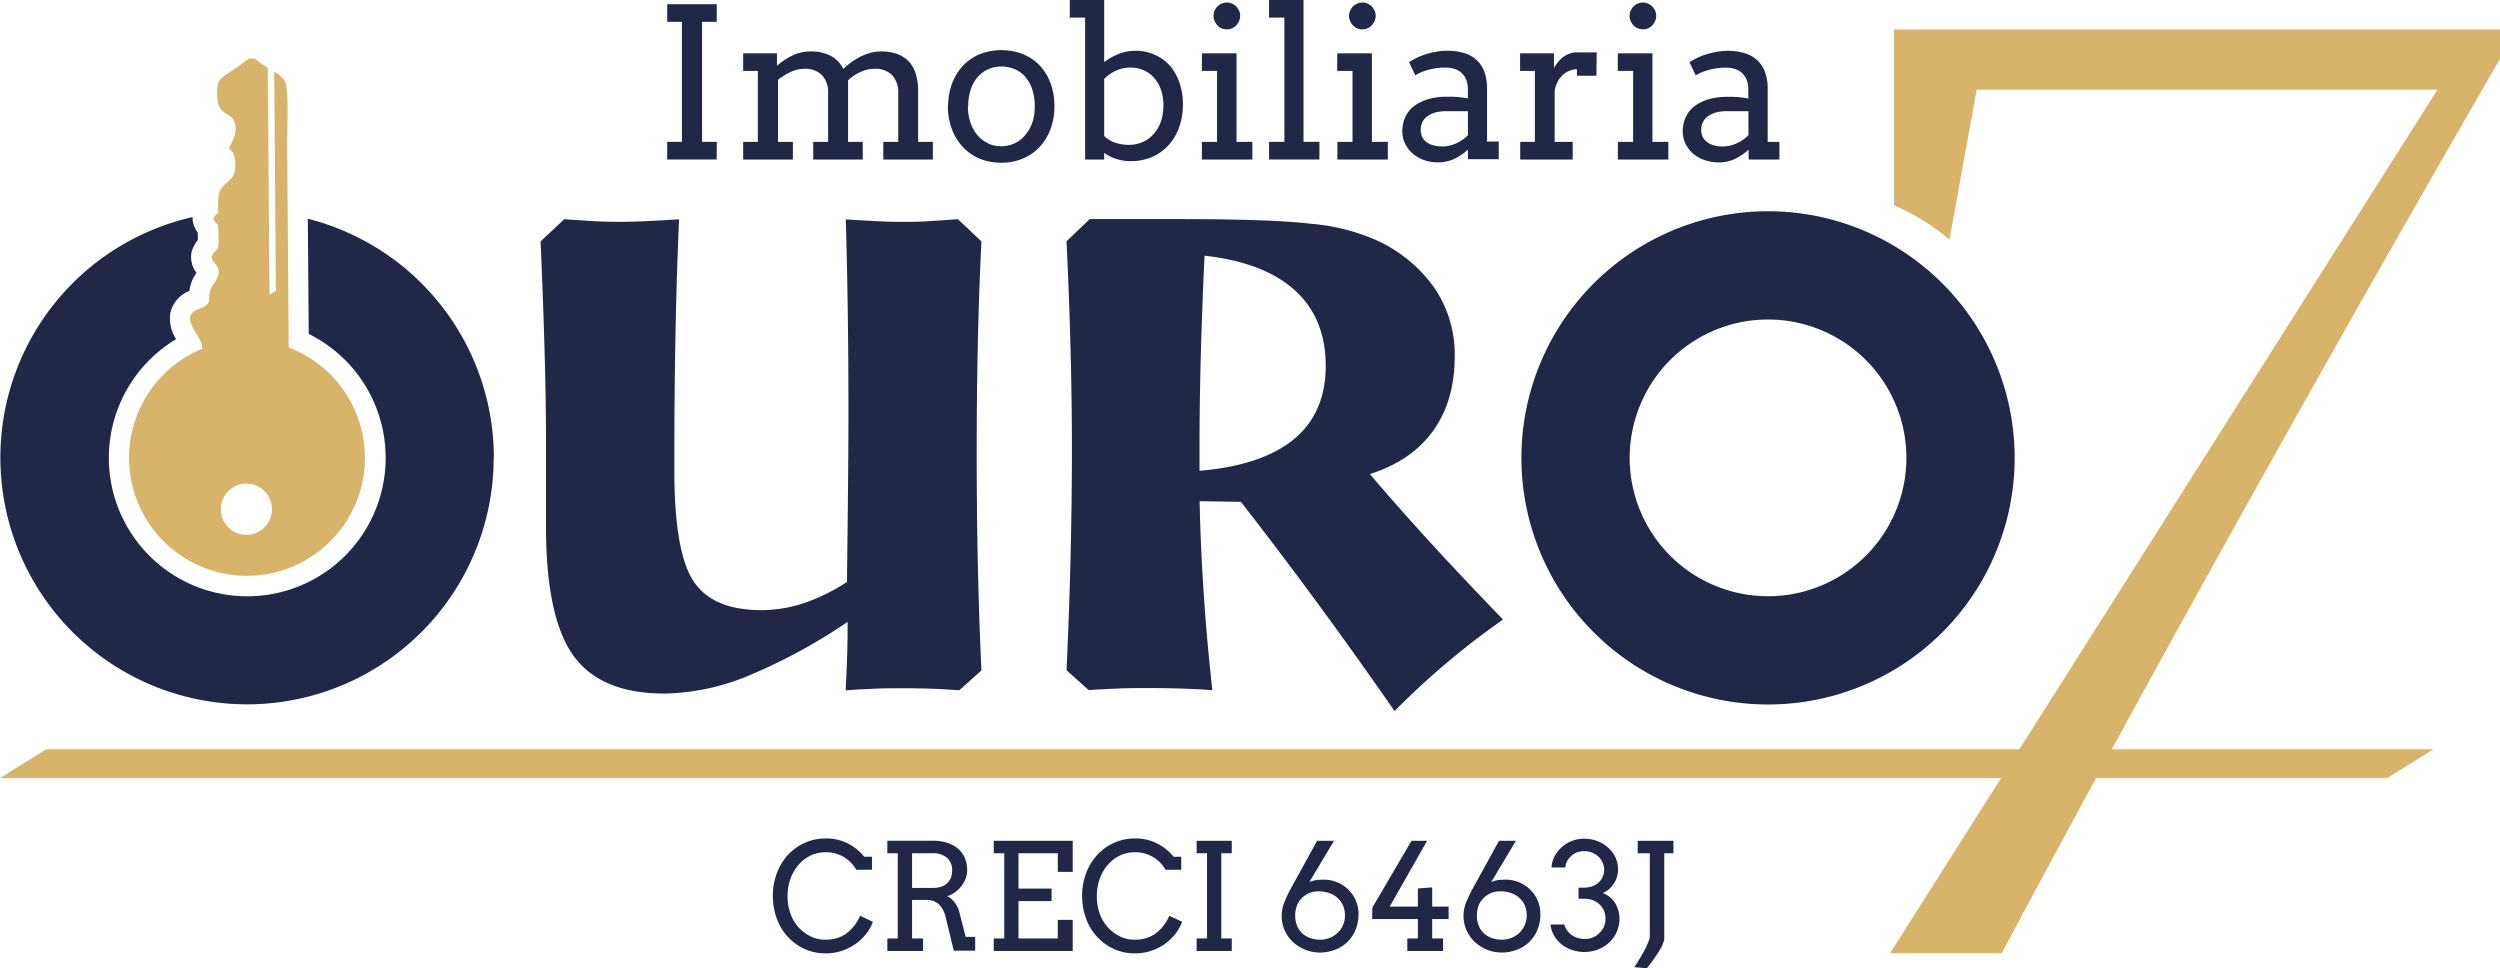
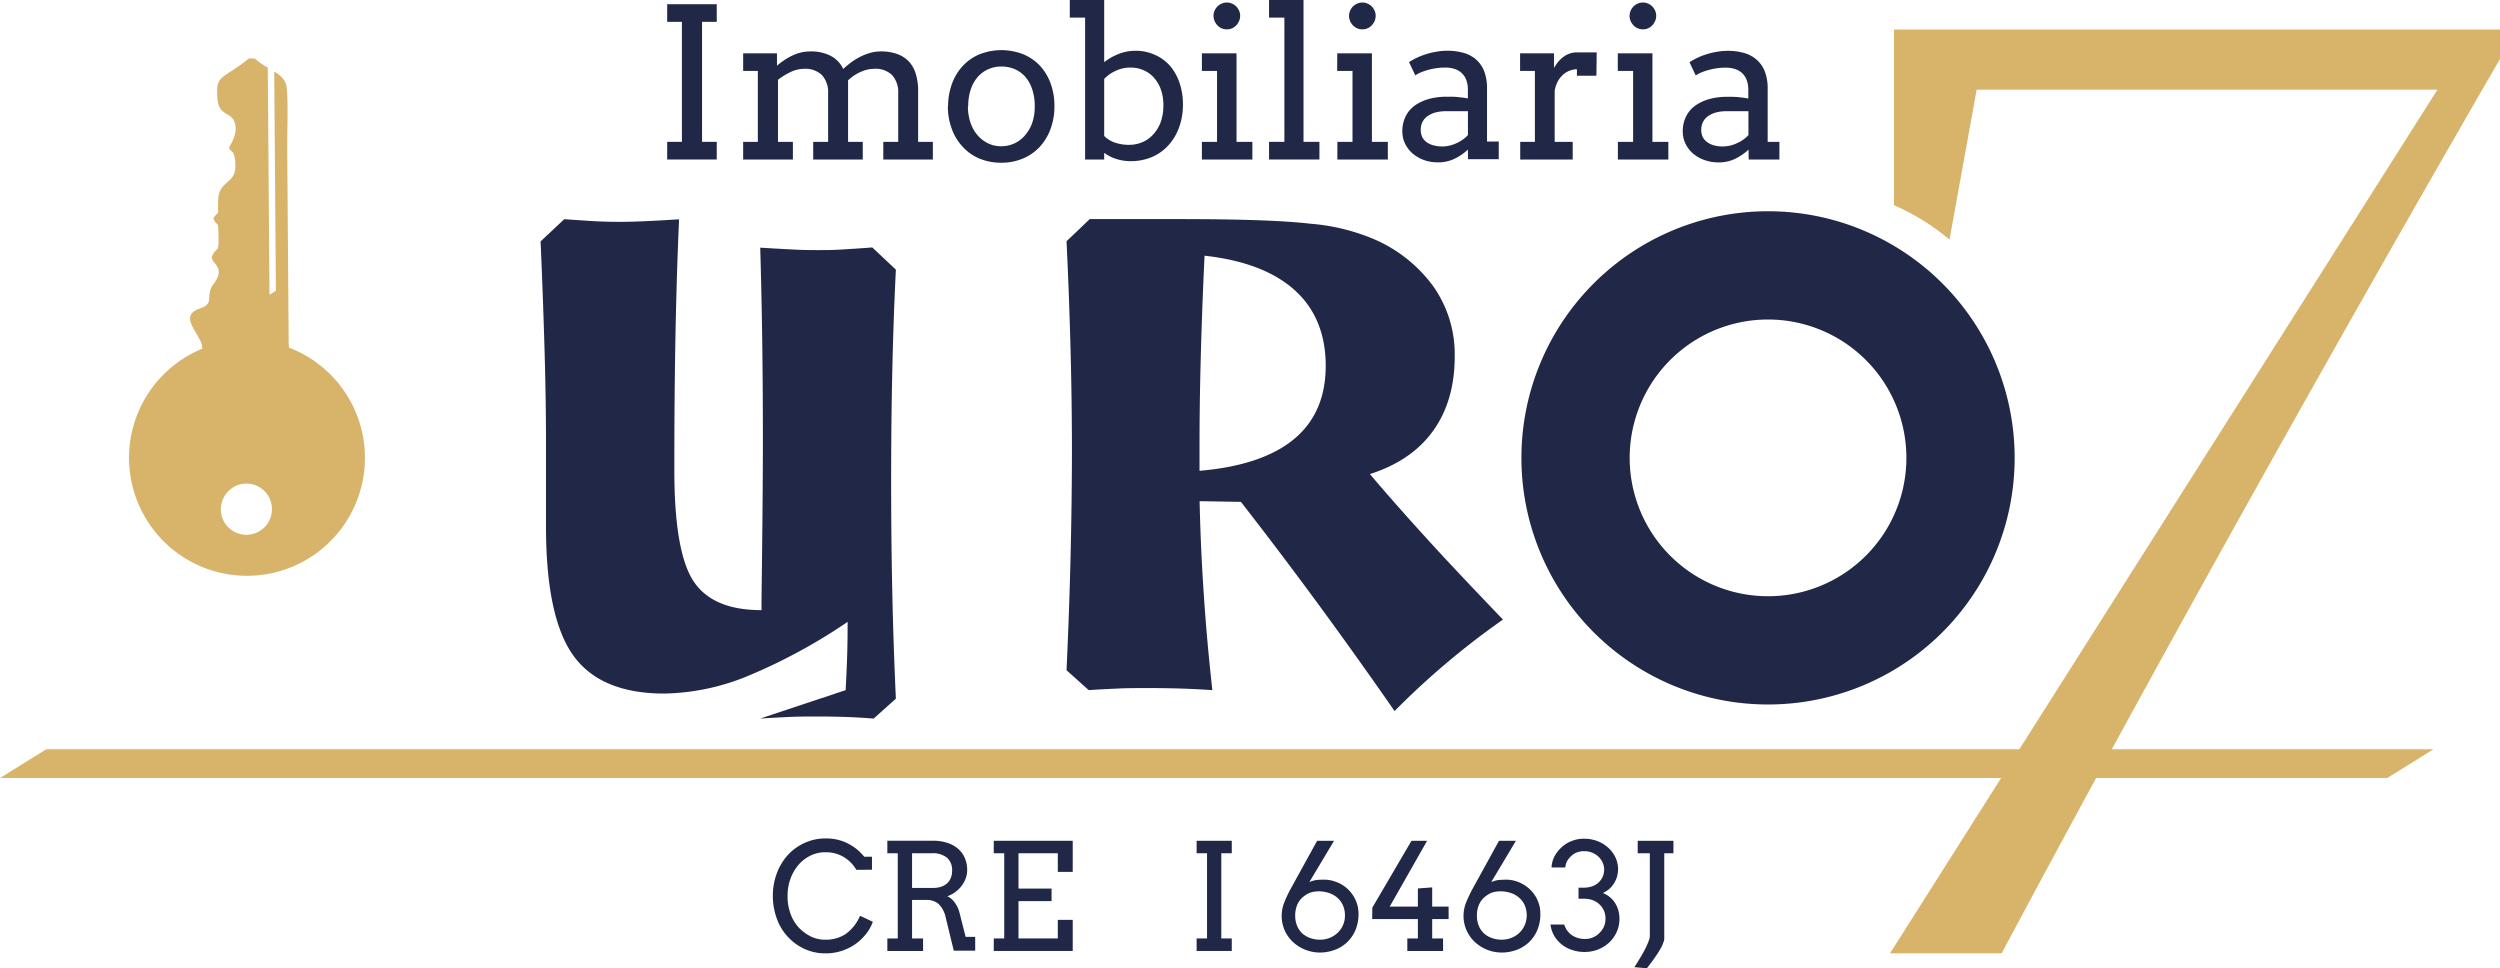
<svg xmlns="http://www.w3.org/2000/svg" viewBox="0 0 544.97 211.07">
  <g id="Camada_2" data-name="Camada 2">
    <g id="Camada_1-2" data-name="Camada 1">
-       <path d="M107.66,99.81A53.79,53.79,0,0,0,67.1,47.68l.19,24.59v.51A30.17,30.17,0,1,1,38.4,73.93a8.06,8.06,0,0,1-1.25-5.78,6.7,6.7,0,0,1,4.14-4.72l.06-.42a8.43,8.43,0,0,1,1.49-3.54,5.43,5.43,0,0,1-1-2,5.8,5.8,0,0,1-.18-1.76,4.35,4.35,0,0,1,.37-1.55,9.21,9.21,0,0,1,1.1-1.88v-.19c0-.4,0-.86,0-1.31a8.25,8.25,0,0,1-.74-1.35,4.51,4.51,0,0,1-.4-2.11,53.77,53.77,0,1,0,65.63,52.45" style="fill:#212747;fill-rule:evenodd" />
      <path d="M261.48,102.63q13.65-1.17,20.57-6.89c4.64-3.83,6.94-9.17,6.94-16s-2.23-12.38-6.71-16.44-11-6.59-19.7-7.56c-.4,8.32-.67,16-.85,23s-.25,13.23-.25,18.61Zm-24.15,47.81-4.84-4.34q.6-13,.88-24.73t.3-22.7c0-7.29-.1-14.76-.3-22.37s-.48-15.54-.88-23.71l5.06-4.83h19.52q20,0,28.49,1A44.8,44.8,0,0,1,299.19,52a31.28,31.28,0,0,1,13.31,10.5,25.72,25.72,0,0,1,4.61,15.18q0,9.66-4.69,16.21t-13.8,9.45c3.85,4.56,8.14,9.39,12.85,14.56s10.1,10.84,16.16,17.16c-4.16,2.91-8.19,6-12.13,9.32S307.74,151.22,304,155q-8.53-12.28-16.89-23.65T270.5,109.4l-9-.15q.22,10.26.93,20.57c.45,6.84,1.08,13.73,1.85,20.62-2.33-.15-4.68-.28-7-.35s-4.63-.1-6.94-.1-4.46,0-6.64.1S239.38,150.29,237.33,150.44Z" style="fill:#212747;fill-rule:evenodd" />
-       <path d="M184.34,150.44c.13-2.48.25-5,.33-7.47s.1-5,.1-7.41a121.27,121.27,0,0,1-22,11.9,49.93,49.93,0,0,1-17.92,3.73q-13.93,0-19.89-8.32t-5.94-28.29V96.22c0-5.87-.1-12.36-.3-19.42s-.48-15.14-.88-24.18L123,47.78c3.28.23,5.76.4,7.46.48s3.29.1,4.79.1q4.14,0,12.35-.53h.43q-.52,11.55-.78,25.09T147,102.53q0,17.77,4.16,24.13T166,133a29.53,29.53,0,0,0,9.17-1.5,40.88,40.88,0,0,0,9.48-4.66v-2.13q.3-23.56.3-34.51,0-12-.15-22.47t-.43-19.9c3.41.2,6,.35,7.69.43s3.31.1,4.76.1,3.09,0,4.81-.1,4.14-.25,7.17-.48l5.14,4.84q-.53,10.71-.78,22.12c-.17,7.62-.25,15.59-.25,24s.08,16.46.25,24.3.43,15.51.78,23.1l-4.84,4.34c-1.95-.15-4-.28-6.06-.35s-4.14-.1-6.22-.1-4.13,0-6.21.1-4.18.2-6.24.35" style="fill:#212747;fill-rule:evenodd" />
+       <path d="M184.34,150.44c.13-2.48.25-5,.33-7.47s.1-5,.1-7.41a121.27,121.27,0,0,1-22,11.9,49.93,49.93,0,0,1-17.92,3.73q-13.93,0-19.89-8.32t-5.94-28.29V96.22c0-5.87-.1-12.36-.3-19.42s-.48-15.14-.88-24.18L123,47.78c3.28.23,5.76.4,7.46.48s3.29.1,4.79.1q4.14,0,12.35-.53h.43q-.52,11.55-.78,25.09T147,102.53q0,17.77,4.16,24.13T166,133v-2.13q.3-23.56.3-34.51,0-12-.15-22.47t-.43-19.9c3.41.2,6,.35,7.69.43s3.31.1,4.76.1,3.09,0,4.81-.1,4.14-.25,7.17-.48l5.14,4.84q-.53,10.71-.78,22.12c-.17,7.62-.25,15.59-.25,24s.08,16.46.25,24.3.43,15.51.78,23.1l-4.84,4.34c-1.95-.15-4-.28-6.06-.35s-4.14-.1-6.22-.1-4.13,0-6.21.1-4.18.2-6.24.35" style="fill:#212747;fill-rule:evenodd" />
      <polygon points="443.44 163.33 304.19 163.33 10.09 163.33 0 169.6 361.74 169.6 439.33 169.6 457.27 169.6 464.67 169.6 519.51 169.6 520.38 169.6 530.47 163.33 468.1 163.33 443.44 163.33" style="fill:#d7b46a;fill-rule:evenodd" />
      <path d="M412.87,6.44V44.73a50.06,50.06,0,0,1,11.65,7.13l.45.37,5.92-32.68H531.33L412,207.81h24.34c32.77-61.47,74-135.14,108.66-195V6.44Z" style="fill:#d7b46a;fill-rule:evenodd" />
      <polygon points="145.44 0.92 156.24 0.92 156.24 4.76 153.04 4.76 153.04 30.92 156.24 30.92 156.24 34.77 145.44 34.77 145.44 30.92 148.65 30.92 148.65 4.76 145.44 4.76 145.44 0.92" style="fill:#212747" />
      <path d="M162,11.62h7.37v2.7h0a19.16,19.16,0,0,1,1.6-1.21,12.25,12.25,0,0,1,1.76-1,9.74,9.74,0,0,1,1.9-.67,8.82,8.82,0,0,1,2.07-.23,9.29,9.29,0,0,1,4.31.93,6.19,6.19,0,0,1,2.8,2.89c.56-.51,1.15-1,1.78-1.47a14.23,14.23,0,0,1,2-1.22,12.18,12.18,0,0,1,2.13-.82,8.56,8.56,0,0,1,2.33-.31,10.11,10.11,0,0,1,3.37.51A6.63,6.63,0,0,1,198,13.28,6.84,6.84,0,0,1,199.6,16a12.49,12.49,0,0,1,.54,3.88V30.92h3.21v3.85h-10.8V30.92h3.25V20.36a5.57,5.57,0,0,0-1.34-4A5.17,5.17,0,0,0,190.6,15a7.28,7.28,0,0,0-3.06.71,9.42,9.42,0,0,0-2.67,1.8V30.92h3.2v3.85h-10.8V30.92h3.25V20.36a5.53,5.53,0,0,0-1.35-4A5.21,5.21,0,0,0,175.3,15a7,7,0,0,0-2.92.68,14.86,14.86,0,0,0-2.79,1.72V30.92h3.25v3.85H162V30.92h3.2V15.46H162Z" style="fill:#212747" />
      <path d="M211,23.18a10.71,10.71,0,0,0,.57,3.6,8.22,8.22,0,0,0,1.56,2.74,7.11,7.11,0,0,0,2.31,1.75,6.45,6.45,0,0,0,2.78.61,6.78,6.78,0,0,0,2.87-.6,6.62,6.62,0,0,0,2.31-1.74A8.13,8.13,0,0,0,225,26.81a10.85,10.85,0,0,0,.56-3.63,11.36,11.36,0,0,0-.56-3.74,7.92,7.92,0,0,0-1.53-2.73,6.41,6.41,0,0,0-2.31-1.65,7.32,7.32,0,0,0-2.88-.56,6.87,6.87,0,0,0-2.78.56,6.68,6.68,0,0,0-2.31,1.65,8,8,0,0,0-1.56,2.73,11.35,11.35,0,0,0-.57,3.74m-4.39,0a14.21,14.21,0,0,1,.88-5,11.49,11.49,0,0,1,2.4-3.89,10.67,10.67,0,0,1,3.66-2.49,13.08,13.08,0,0,1,9.38,0,10.57,10.57,0,0,1,3.65,2.47A11.35,11.35,0,0,1,229,18.13a14,14,0,0,1,.85,5,14,14,0,0,1-.85,5,11.63,11.63,0,0,1-2.37,3.9,10.45,10.45,0,0,1-3.65,2.53,11.83,11.83,0,0,1-4.7.91,12.17,12.17,0,0,1-4.74-.89A10.39,10.39,0,0,1,209.86,32a11.44,11.44,0,0,1-2.37-3.88A14.14,14.14,0,0,1,206.62,23.18Z" style="fill:#212747" />
      <path d="M246.41,14.73a7.44,7.44,0,0,0-3.11.67,8.06,8.06,0,0,0-2.6,1.81V29.64A6.11,6.11,0,0,0,242.8,31a9.19,9.19,0,0,0,3.49.57A7.16,7.16,0,0,0,249,31a6.38,6.38,0,0,0,2.32-1.62A8.25,8.25,0,0,0,253,26.68a10.77,10.77,0,0,0,.6-3.75,9.9,9.9,0,0,0-.57-3.49,7.89,7.89,0,0,0-1.54-2.57,6.32,6.32,0,0,0-2.27-1.59,6.92,6.92,0,0,0-2.77-.55M233.2,0h7.5V13.55a12.74,12.74,0,0,1,3.21-1.81,9.81,9.81,0,0,1,3.59-.67,10,10,0,0,1,4.18.85A9.49,9.49,0,0,1,255,14.3,11.07,11.07,0,0,1,257.1,18a14.21,14.21,0,0,1,.76,4.77,14.08,14.08,0,0,1-.86,5.07,11.7,11.7,0,0,1-2.35,3.89,10.34,10.34,0,0,1-3.59,2.52,11.74,11.74,0,0,1-4.57.88,10.29,10.29,0,0,1-3.22-.5,9.25,9.25,0,0,1-2.57-1.31v1.45h-4.16V3.84H233.2Z" style="fill:#212747" />
      <path d="M264.53,3.43a2.74,2.74,0,0,1,.23-1.1,3,3,0,0,1,.62-.92,2.76,2.76,0,0,1,.93-.62,2.75,2.75,0,0,1,1.15-.24,2.64,2.64,0,0,1,1.11.24,2.82,2.82,0,0,1,.92.62,3.17,3.17,0,0,1,.62.92,2.74,2.74,0,0,1,.23,1.1,2.9,2.9,0,0,1-.23,1.14,3.47,3.47,0,0,1-.62.95,2.75,2.75,0,0,1-.92.65,2.63,2.63,0,0,1-1.11.23,2.75,2.75,0,0,1-1.15-.23,2.69,2.69,0,0,1-.93-.65,3.25,3.25,0,0,1-.62-.95,2.9,2.9,0,0,1-.23-1.14M262,11.62h7.55v19.3H273v3.85H262V30.92h3.3V15.46H262Z" style="fill:#212747" />
      <polygon points="276.64 0 284.15 0 284.15 30.92 287.62 30.92 287.62 34.77 276.64 34.77 276.64 30.92 279.98 30.92 279.98 3.84 276.64 3.84 276.64 0" style="fill:#212747" />
      <path d="M294.08,3.43a2.74,2.74,0,0,1,.23-1.1,3,3,0,0,1,.62-.92,2.86,2.86,0,0,1,.93-.62A2.75,2.75,0,0,1,297,.55a2.64,2.64,0,0,1,1.11.24,2.82,2.82,0,0,1,.92.62,3.17,3.17,0,0,1,.62.92,2.74,2.74,0,0,1,.23,1.1,2.9,2.9,0,0,1-.23,1.14,3.47,3.47,0,0,1-.62.95,2.75,2.75,0,0,1-.92.65A2.63,2.63,0,0,1,297,6.4a2.75,2.75,0,0,1-1.15-.23,2.79,2.79,0,0,1-.93-.65,3.25,3.25,0,0,1-.62-.95,2.9,2.9,0,0,1-.23-1.14m-2.56,8.19h7.55v19.3h3.47v3.85h-11V30.92h3.3V15.46h-3.34Z" style="fill:#212747" />
      <path d="M314.35,31.93a7.31,7.31,0,0,0,1.66-.2,8.24,8.24,0,0,0,1.56-.55,8,8,0,0,0,1.36-.8,6.62,6.62,0,0,0,1.06-.94l0-5.2h-4.84a8.84,8.84,0,0,0-2.2.27,5.54,5.54,0,0,0-1.72.78,3.58,3.58,0,0,0-1.13,1.26,4,4,0,0,0-.07,3.33A3.13,3.13,0,0,0,311,31a4.42,4.42,0,0,0,1.47.68,6.91,6.91,0,0,0,1.88.24m5.64.69a12.06,12.06,0,0,1-2.92,2,8.21,8.21,0,0,1-3.64.78,8.74,8.74,0,0,1-3.12-.54,8,8,0,0,1-2.45-1.45,6.83,6.83,0,0,1-1.6-2.15,6.13,6.13,0,0,1-.57-2.61,7.28,7.28,0,0,1,.44-2.61,6.53,6.53,0,0,1,1.16-2,6.8,6.8,0,0,1,1.7-1.4,10.33,10.33,0,0,1,2-.91,12.39,12.39,0,0,1,2.17-.49,15.63,15.63,0,0,1,2.11-.15c1.08,0,2,0,2.71.1a19.88,19.88,0,0,1,2,.28l0-1.9a5.87,5.87,0,0,0-.36-2.15,3.88,3.88,0,0,0-1-1.5,4.16,4.16,0,0,0-1.56-.89,6.47,6.47,0,0,0-2-.29,13.26,13.26,0,0,0-2,.14,15,15,0,0,0-1.8.38,13.85,13.85,0,0,0-1.54.53,7.35,7.35,0,0,0-1.2.65l-1.37-2.89a16.32,16.32,0,0,1,1.82-1,14.53,14.53,0,0,1,2.07-.78,16.13,16.13,0,0,1,2.21-.51,13,13,0,0,1,2.22-.19,12.64,12.64,0,0,1,3.62.48,6.92,6.92,0,0,1,2.73,1.48,6.6,6.6,0,0,1,1.73,2.56,10.29,10.29,0,0,1,.6,3.72l0,11.56h2.56v3.85H320Z" style="fill:#212747" />
      <path d="M348,16.51h-4.25V15.1a4.36,4.36,0,0,0-1.51.28,4.6,4.6,0,0,0-1.44.84,5.54,5.54,0,0,0-1.18,1.45,6.86,6.86,0,0,0-.72,2.09V30.92h3.93v3.85H331.39V30.92h3.2l0-15.46h-3.23V11.62h7.39v3.2a10.08,10.08,0,0,1,.91-1.33,6,6,0,0,1,1.12-1.07,4.87,4.87,0,0,1,3-1H346c.69,0,1.38,0,2.06,0Z" style="fill:#212747" />
      <path d="M355.23,3.43a2.74,2.74,0,0,1,.23-1.1,3.17,3.17,0,0,1,.62-.92A2.86,2.86,0,0,1,357,.79a2.79,2.79,0,0,1,1.15-.24,2.64,2.64,0,0,1,1.11.24,2.71,2.71,0,0,1,.92.62,3,3,0,0,1,.62.92,2.74,2.74,0,0,1,.23,1.1,2.9,2.9,0,0,1-.23,1.14,3.25,3.25,0,0,1-.62.95,2.65,2.65,0,0,1-.92.65,2.63,2.63,0,0,1-1.11.23,2.82,2.82,0,0,1-2.08-.88,3.47,3.47,0,0,1-.62-.95,2.9,2.9,0,0,1-.23-1.14m-2.56,8.19h7.55v19.3h3.47v3.85h-11V30.92H356V15.46h-3.34Z" style="fill:#212747" />
      <path d="M375.5,31.93a7.31,7.31,0,0,0,1.66-.2,8,8,0,0,0,1.56-.55,7.69,7.69,0,0,0,1.37-.8,6.52,6.52,0,0,0,1.05-.94l0-5.2h-4.83a8.92,8.92,0,0,0-2.21.27,5.54,5.54,0,0,0-1.72.78,3.58,3.58,0,0,0-1.13,1.26,3.78,3.78,0,0,0-.4,1.74,3.64,3.64,0,0,0,.33,1.59,3.16,3.16,0,0,0,1,1.13,4.37,4.37,0,0,0,1.46.68,6.91,6.91,0,0,0,1.88.24m5.64.69a12.06,12.06,0,0,1-2.92,2,8.21,8.21,0,0,1-3.64.78,8.74,8.74,0,0,1-3.12-.54A7.78,7.78,0,0,1,369,33.42a6.86,6.86,0,0,1-1.61-2.15,6.13,6.13,0,0,1-.57-2.61,7.28,7.28,0,0,1,.44-2.61,6.74,6.74,0,0,1,1.16-2,7,7,0,0,1,1.7-1.4,10.33,10.33,0,0,1,2-.91,12.39,12.39,0,0,1,2.17-.49,15.63,15.63,0,0,1,2.11-.15c1.08,0,2,0,2.71.1a19.47,19.47,0,0,1,2,.28l0-1.9a5.87,5.87,0,0,0-.36-2.15,3.88,3.88,0,0,0-1-1.5,4.08,4.08,0,0,0-1.56-.89,6.45,6.45,0,0,0-2-.29,13.3,13.3,0,0,0-2,.14,14.42,14.42,0,0,0-1.79.38,13.35,13.35,0,0,0-1.55.53,7.35,7.35,0,0,0-1.2.65l-1.36-2.89a16.15,16.15,0,0,1,1.81-1,15,15,0,0,1,2.07-.78,16.13,16.13,0,0,1,2.21-.51,13,13,0,0,1,2.22-.19,12.71,12.71,0,0,1,3.63.48A7,7,0,0,1,383,13.08a6.6,6.6,0,0,1,1.73,2.56,10.29,10.29,0,0,1,.6,3.72l0,11.56h2.56v3.85h-6.7Z" style="fill:#212747" />
      <path d="M186.67,189.61a7.86,7.86,0,0,0-2.81-2.83,7.58,7.58,0,0,0-3.92-1,7.29,7.29,0,0,0-3.36.78,8.23,8.23,0,0,0-2.61,2.08,9.93,9.93,0,0,0-1.69,3,10.87,10.87,0,0,0-.6,3.62,11,11,0,0,0,.67,4,8.72,8.72,0,0,0,1.74,2.9,9.44,9.44,0,0,0,2.54,1.92,7.08,7.08,0,0,0,3.31.76,7.81,7.81,0,0,0,4.37-1.21,9.4,9.4,0,0,0,3.17-4l2.79,1.31a9.58,9.58,0,0,1-2.05,3.31,10.55,10.55,0,0,1-3.56,2.57,11.06,11.06,0,0,1-4.69,1,10.88,10.88,0,0,1-4.52-.93,11.51,11.51,0,0,1-6.13-6.7,14.23,14.23,0,0,1-.85-4.9,13.72,13.72,0,0,1,.85-4.86,12.28,12.28,0,0,1,2.38-4,11,11,0,0,1,3.65-2.66,10.83,10.83,0,0,1,4.59-1,10.41,10.41,0,0,1,3.81.63,11,11,0,0,1,2.73,1.49,11.37,11.37,0,0,1,1.92,1.87h1.68v2.83Z" style="fill:#212747" />
      <path d="M198.82,186v7.56h4.61a5.46,5.46,0,0,0,1.66-.24,3.64,3.64,0,0,0,1.3-.71,3.28,3.28,0,0,0,.85-1.18,4,4,0,0,0,.31-1.65,3.59,3.59,0,0,0-1.08-2.78,4.9,4.9,0,0,0-3.42-1Zm-5.39-2.73h10a9.92,9.92,0,0,1,2.95.42,6.92,6.92,0,0,1,2.35,1.23,5.68,5.68,0,0,1,1.54,2,6.54,6.54,0,0,1,.56,2.8,5,5,0,0,1-.33,1.78,6,6,0,0,1-.9,1.63,6.7,6.7,0,0,1-1.37,1.34,6.34,6.34,0,0,1-1.73.9,3.9,3.9,0,0,1,.8.5,4.78,4.78,0,0,1,.76.79,7.3,7.3,0,0,1,.65,1.06,6.71,6.71,0,0,1,.46,1.28l1.33,5.23h2.08l0,3h-4.67L206.15,200a5.71,5.71,0,0,0-1.49-2.89,3.89,3.89,0,0,0-2.75-.93h-3.09v8.4h2.4v2.73h-7.79v-2.73h2.27V186h-2.27Z" style="fill:#212747" />
      <polygon points="216.63 183.28 233.84 183.28 233.84 190.06 230.59 190.06 230.59 186 222.02 186 222.02 193.7 229.23 193.7 229.23 196.43 222.02 196.43 222.02 204.57 230.59 204.57 230.59 200.52 233.84 200.52 233.84 207.3 216.63 207.3 216.63 204.57 218.91 204.57 218.91 186 216.63 186 216.63 183.28" style="fill:#212747" />
-       <path d="M254.09,189.61a7.89,7.89,0,0,0-2.82-2.83,7.54,7.54,0,0,0-3.91-1,7.23,7.23,0,0,0-3.36.78,8,8,0,0,0-2.61,2.08,9.93,9.93,0,0,0-1.69,3,10.87,10.87,0,0,0-.6,3.62,11.2,11.2,0,0,0,.66,4,9.06,9.06,0,0,0,1.74,2.9,9.77,9.77,0,0,0,2.54,1.92,7.12,7.12,0,0,0,3.32.76,7.78,7.78,0,0,0,4.36-1.21,9.41,9.41,0,0,0,3.18-4l2.79,1.31a9.89,9.89,0,0,1-2.05,3.31,10.75,10.75,0,0,1-3.56,2.57,11.09,11.09,0,0,1-4.69,1,10.85,10.85,0,0,1-4.52-.93,11.56,11.56,0,0,1-3.68-2.64,11.76,11.76,0,0,1-2.46-4.06,14.46,14.46,0,0,1-.84-4.9,14,14,0,0,1,.84-4.86,12.13,12.13,0,0,1,2.39-4,11.08,11.08,0,0,1,3.64-2.66,10.91,10.91,0,0,1,4.6-1,10.41,10.41,0,0,1,3.81.63,10.93,10.93,0,0,1,2.72,1.49,11.44,11.44,0,0,1,1.93,1.87h1.68v2.83Z" style="fill:#212747" />
      <polygon points="260.85 183.28 268.51 183.28 268.51 186 266.23 186 266.23 204.57 268.51 204.57 268.51 207.3 260.85 207.3 260.85 204.57 263.12 204.57 263.12 186 260.85 186 260.85 183.28" style="fill:#212747" />
      <path d="M287.34,194.32a4.87,4.87,0,0,0-1.94.35,6.05,6.05,0,0,0-1.52,1,4.66,4.66,0,0,0-1.13,1.64,6,6,0,0,0-.41,2.29,5.78,5.78,0,0,0,.41,2.22,4.81,4.81,0,0,0,1.14,1.66,5.06,5.06,0,0,0,1.72,1,6.26,6.26,0,0,0,2.15.36,5.71,5.71,0,0,0,2.06-.38,5.5,5.5,0,0,0,1.73-1.08,5.29,5.29,0,0,0,1.19-1.67,5,5,0,0,0,.44-2.14,5.18,5.18,0,0,0-.47-2.29,4.9,4.9,0,0,0-1.27-1.66,5.35,5.35,0,0,0-1.87-1,7.43,7.43,0,0,0-2.23-.33m3.46-11-5.38,9a5.86,5.86,0,0,1,1.75-.48q.79-.06,1.41-.06a7.41,7.41,0,0,1,2.82.55,7.44,7.44,0,0,1,4.1,3.9,7,7,0,0,1,.64,3,9,9,0,0,1-.68,3.58,7.91,7.91,0,0,1-1.84,2.65,7.79,7.79,0,0,1-2.69,1.64,9.2,9.2,0,0,1-3.24.57,8.66,8.66,0,0,1-5.77-2.23,8,8,0,0,1-1.85-2.54,7.89,7.89,0,0,1-.15-6.05,26.29,26.29,0,0,1,1.32-2.86l5.87-10.67Z" style="fill:#212747" />
      <polygon points="299.15 197.85 307.69 183.28 311.09 183.28 302.94 197.63 309.08 197.63 309.08 193.67 312.2 193.44 312.2 197.63 315.78 197.63 315.78 200.35 312.2 200.35 312.2 204.57 314.57 204.57 314.57 207.3 306.78 207.3 306.78 204.57 309.08 204.57 309.08 200.35 299.12 200.35 299.15 197.85" style="fill:#212747" />
      <path d="M327,194.32a4.93,4.93,0,0,0-2,.35,6.18,6.18,0,0,0-1.51,1,4.53,4.53,0,0,0-1.13,1.64,5.81,5.81,0,0,0-.41,2.29,5.6,5.6,0,0,0,.41,2.22,4.68,4.68,0,0,0,1.14,1.66,5.06,5.06,0,0,0,1.72,1,6.26,6.26,0,0,0,2.15.36,5.71,5.71,0,0,0,2.06-.38,5.23,5.23,0,0,0,2.92-2.75,5.56,5.56,0,0,0,0-4.43,4.78,4.78,0,0,0-1.27-1.66,5.22,5.22,0,0,0-1.86-1,7.48,7.48,0,0,0-2.23-.33m3.46-11-5.38,9a5.86,5.86,0,0,1,1.75-.48c.52,0,1-.06,1.41-.06a7.41,7.41,0,0,1,2.82.55,7.6,7.6,0,0,1,2.41,1.53,7.48,7.48,0,0,1,1.69,2.37,7.13,7.13,0,0,1,.63,3,8.79,8.79,0,0,1-.68,3.58,7.73,7.73,0,0,1-4.52,4.29,9.2,9.2,0,0,1-3.24.57,8.52,8.52,0,0,1-3.12-.59,8.6,8.6,0,0,1-2.65-1.64,8,8,0,0,1-1.85-2.54,7.84,7.84,0,0,1-.16-6.05,28.52,28.52,0,0,1,1.33-2.86l5.87-10.67Z" style="fill:#212747" />
      <path d="M349.69,189.54a3.91,3.91,0,0,0-.26-1.32,4,4,0,0,0-.81-1.3,4.42,4.42,0,0,0-3.34-1.37,4.26,4.26,0,0,0-1.7.33,4.19,4.19,0,0,0-1.53,1.21,3.3,3.3,0,0,0-.83,2h-3a5.84,5.84,0,0,1,.68-2.49,7.66,7.66,0,0,1,1.55-1.94,6.93,6.93,0,0,1,2.19-1.34,7,7,0,0,1,2.61-.49,8.2,8.2,0,0,1,3.08.56,7.51,7.51,0,0,1,2.35,1.5,6.65,6.65,0,0,1,1.51,2.11,6,6,0,0,1,.53,2.43,6.59,6.59,0,0,1-.19,1.52,5.56,5.56,0,0,1-.6,1.45,5.86,5.86,0,0,1-1,1.27,6.5,6.5,0,0,1-1.53,1,5.52,5.52,0,0,1,2.55,2,6.08,6.08,0,0,1,.78,1.62,6.64,6.64,0,0,1,.29,2,6.8,6.8,0,0,1-.61,2.88,7.32,7.32,0,0,1-1.62,2.29,7.8,7.8,0,0,1-2.42,1.51,8.08,8.08,0,0,1-3,.55,8.42,8.42,0,0,1-2.9-.52,6.6,6.6,0,0,1-2.43-1.47,6.33,6.33,0,0,1-1.48-2,6.08,6.08,0,0,1-.57-2h3a4.33,4.33,0,0,0,1.64,2.31,5,5,0,0,0,3,.84,4.06,4.06,0,0,0,1.6-.33,4.41,4.41,0,0,0,1.39-.93,4.75,4.75,0,0,0,1-1.39,4.22,4.22,0,0,0,.36-1.75,4.4,4.4,0,0,0-.36-1.81,4.3,4.3,0,0,0-1-1.37,4.26,4.26,0,0,0-1.43-.87,4.74,4.74,0,0,0-1.73-.31H344.1V193.5h1.11a5.49,5.49,0,0,0,1.88-.3,4.12,4.12,0,0,0,1.41-.85,3.82,3.82,0,0,0,.88-1.26,4,4,0,0,0,.31-1.55" style="fill:#212747" />
      <path d="M357,183.28h7.79V186h-2v18.56a2.35,2.35,0,0,1-.17.82,7.66,7.66,0,0,1-.42,1c-.18.34-.38.7-.61,1.07s-.46.72-.7,1.06c-.55.82-1.19,1.67-1.9,2.56l-2.72-.24q.93-1.43,1.68-2.73c.21-.37.42-.74.62-1.13s.37-.76.53-1.12a10.16,10.16,0,0,0,.39-1,2.75,2.75,0,0,0,.15-.81V186H357Z" style="fill:#212747" />
      <path d="M385.41,69.65a30.16,30.16,0,1,1-30.16,30.16,30.16,30.16,0,0,1,30.16-30.16m53.76,30.16a53.76,53.76,0,1,0-53.76,53.76A53.76,53.76,0,0,0,439.17,99.81Z" style="fill:#212747;fill-rule:evenodd" />
      <path d="M50.76,106.26A5.58,5.58,0,1,1,49,114a5.58,5.58,0,0,1,1.76-7.7M40.22,78a25.52,25.52,0,0,1,3.88-2c.07-3-5.66-7-.54-8.74,3.47-1.2,1-2.76,3-5.36,2.8-3.73-.49-4.31-.4-5.93,1-2.28,1.52-.62,1.48-3.93-.06-4.53-.19-2.29-1.14-4.41,1.44-2.3.92.32,1.07-4.19.14-4,3.69-3.35,3.74-7.12,0-4.18-1.24-2.92-1.35-4.17,0-.21,2.46-3.51.89-6.1-1-1.57-3.17-1.1-3.43-4.42-.28-3.52,0-4.11,2.21-5.63a46.76,46.76,0,0,0,4.63-3.25h1.26a18,18,0,0,0,2.85,2l.38,49.5,1.39-.87-.36-47.8c1.42.9,2.54,1.86,2.71,3.49.38,3.71.09,9.35.12,13.26l.3,40c0,1.6,0,2.68.08,3.45A25.71,25.71,0,1,1,40.22,78Z" style="fill:#d7b46a;fill-rule:evenodd" />
    </g>
  </g>
</svg>